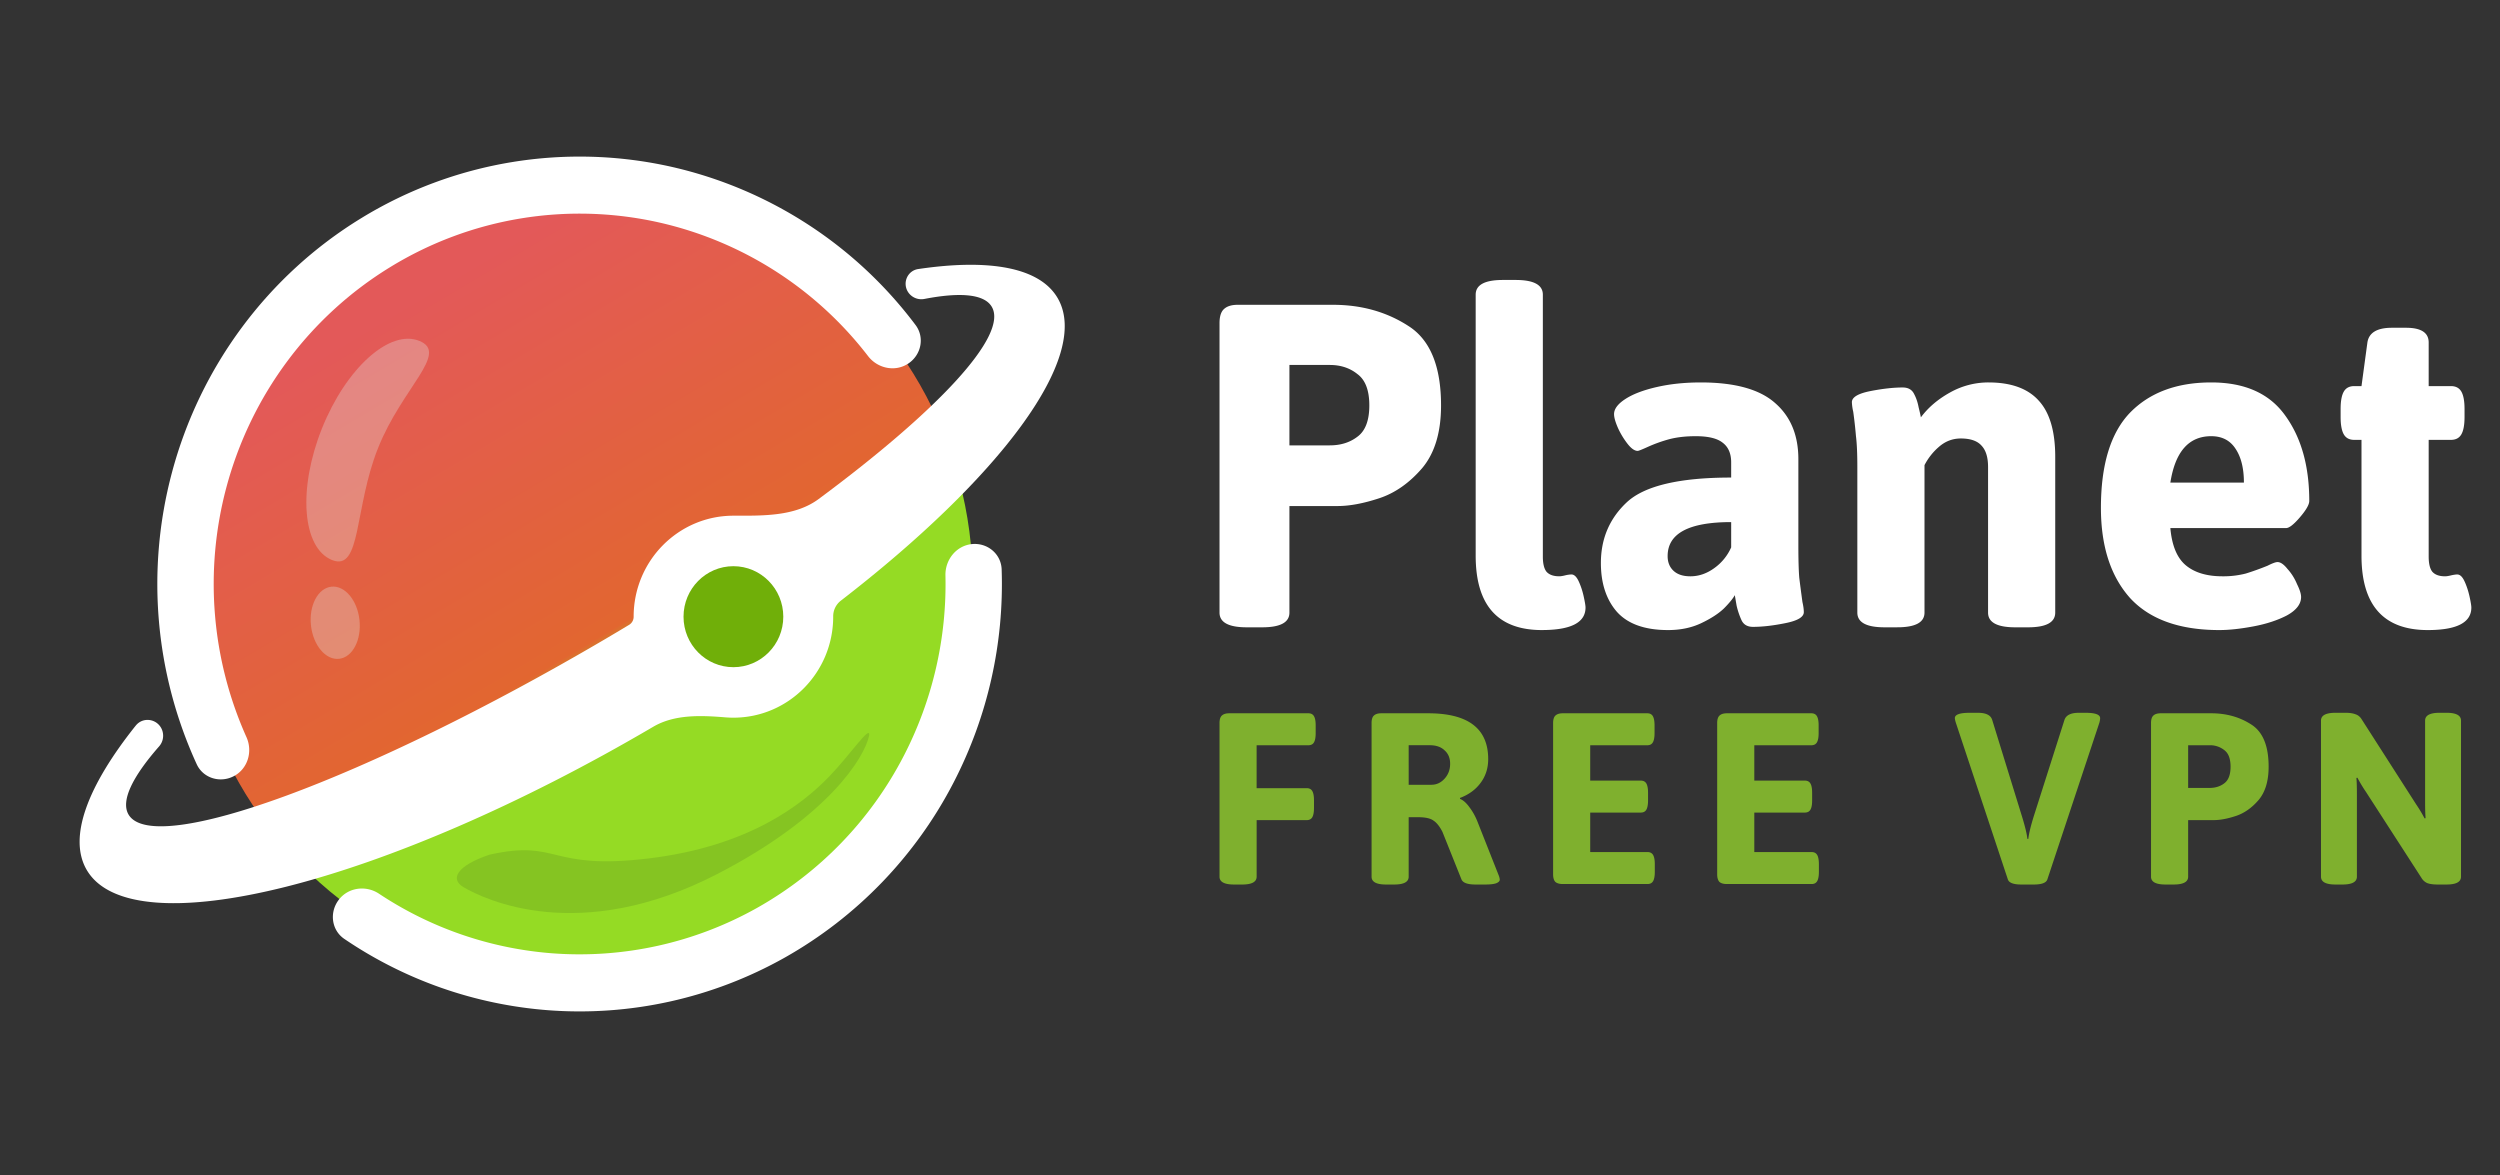
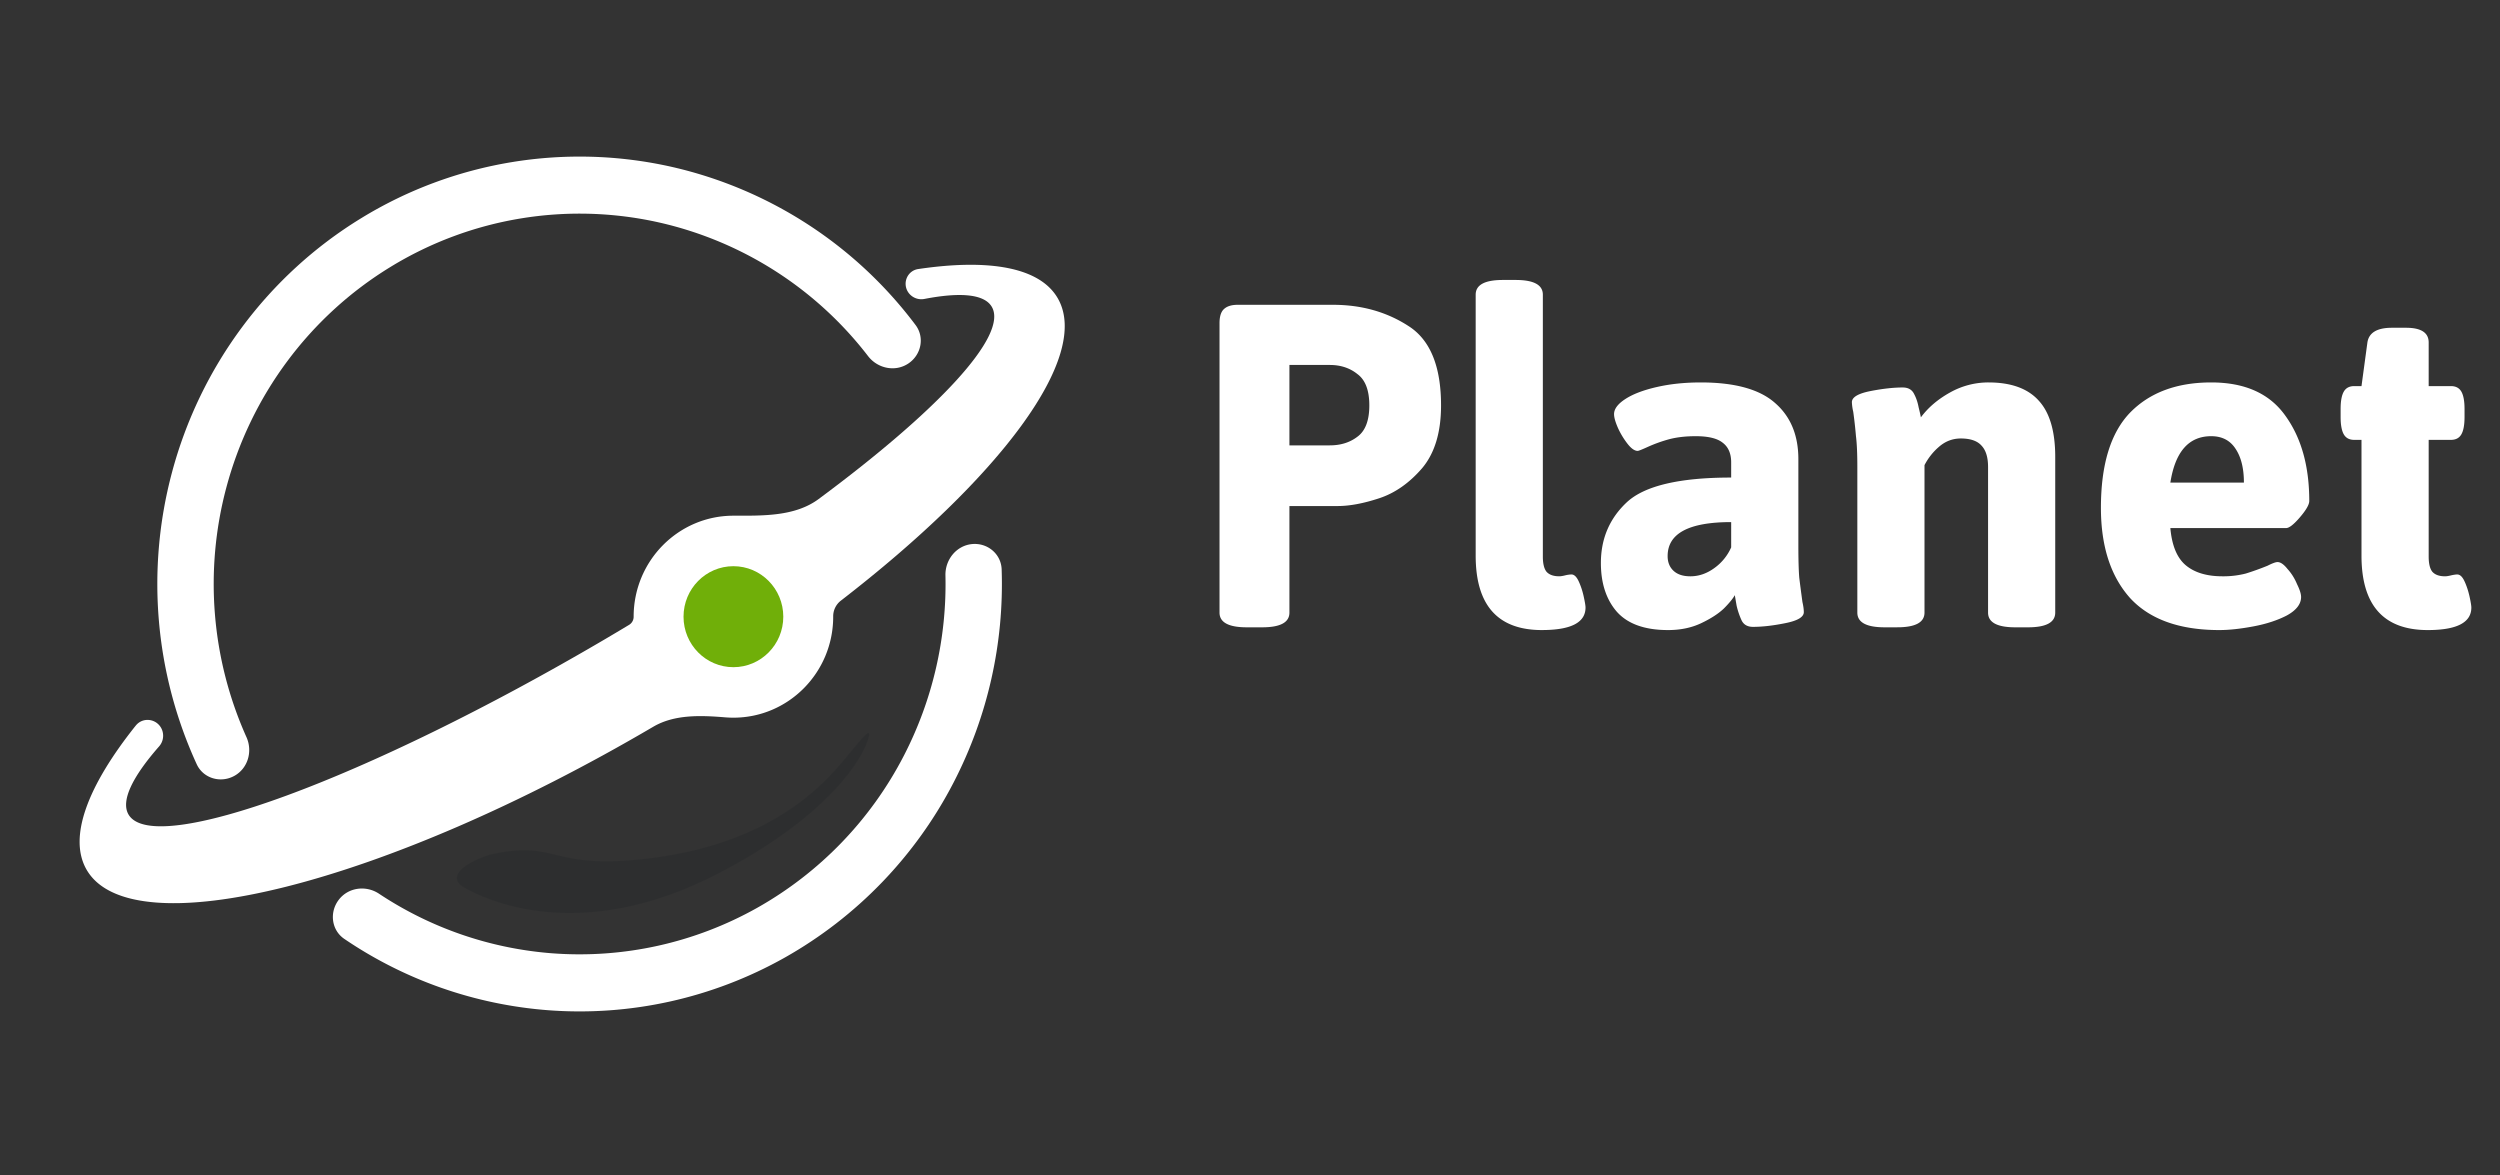
<svg xmlns="http://www.w3.org/2000/svg" width="151" height="71" fill="none">
  <rect width="100%" height="100%" fill="#333333" stroke="none" />
-   <ellipse cx="35.009" cy="35.273" rx="23.749" ry="24.037" fill="url(#a)" />
  <path fill-rule="evenodd" clip-rule="evenodd" d="M8.2 43.826c.41-.514 1.205-.437 1.53.136a.978.978 0 0 1-.124 1.125c-1.616 1.844-2.313 3.28-1.85 4.098 1.49 2.623 14.371-2.11 28.773-10.57.496-.292.988-.584 1.474-.877a.568.568 0 0 0 .269-.49c0-3.369 2.698-6.1 6.026-6.1 1.783 0 3.717.054 5.15-1.008 7.183-5.324 11.45-9.858 10.463-11.597-.442-.778-1.885-.91-4.073-.488a.957.957 0 0 1-1.017-.458c-.314-.554.01-1.254.64-1.347 4.31-.637 7.367-.104 8.439 1.785 2.007 3.538-3.516 10.838-13.132 18.26a1.195 1.195 0 0 0-.443.953c0 3.369-2.698 6.1-6.027 6.1-.165 0-.329-.007-.491-.02-1.485-.122-3.07-.185-4.354.57-16.204 9.52-31.53 13.376-34.234 8.613-1.108-1.953.079-5.052 2.98-8.685z" fill="#fff" />
  <ellipse cx="44.298" cy="37.248" rx="3.013" ry="3.05" fill="#70AF09" />
  <g opacity=".32" fill="#E5E5E5">
-     <path d="M22.839 27.052c-1.462 3.653-1 7.505-2.793 6.77-1.793-.735-2.061-4.292-.6-7.944 1.462-3.653 4.1-6.019 5.893-5.284 1.792.735-1.038 2.805-2.5 6.458zM21.713 37.451c.131 1.203-.42 2.251-1.229 2.341-.809.09-1.57-.812-1.702-2.015-.13-1.203.42-2.251 1.23-2.341.809-.09 1.571.812 1.701 2.015z" />
-   </g>
+     </g>
  <path d="M27.997 53.585c-.825-.482-.43-1.291 1.575-1.964 4.227-.939 3.514.96 9.596.23 6.082-.731 9.289-3.269 10.904-4.938 1.292-1.336 2.486-3.143 2.429-2.506-.275 1.357-2.495 4.932-9.175 8.382-8.35 4.313-14.063 1.536-15.329.796z" fill="#080F1B" fill-opacity=".11" />
  <path d="M54.867 21.954c.778-.522.995-1.576.432-2.324a25.478 25.478 0 0 0-14.7-9.545 25.245 25.245 0 0 0-18.784 3.095c-5.632 3.445-9.73 8.961-11.438 15.394a26.103 26.103 0 0 0 1.503 17.582c.396.863 1.449 1.166 2.279.704.818-.454 1.111-1.48.728-2.335a22.62 22.62 0 0 1-1.222-15.056c1.48-5.575 5.03-10.354 9.911-13.34a21.875 21.875 0 0 1 16.276-2.682 22.073 22.073 0 0 1 12.579 8.061c.58.754 1.646.976 2.436.446zM20.46 54.35c-.574.75-.442 1.83.333 2.357a25.307 25.307 0 0 0 12.297 4.309c4.97.38 9.941-.723 14.3-3.172a25.674 25.674 0 0 0 10.22-10.606 26.072 26.072 0 0 0 2.89-12.842c-.03-.945-.866-1.628-1.798-1.533-.939.095-1.619.942-1.597 1.893a22.592 22.592 0 0 1-2.511 10.885 22.247 22.247 0 0 1-8.857 9.19 21.883 21.883 0 0 1-12.39 2.748 21.926 21.926 0 0 1-10.457-3.6c-.785-.52-1.855-.385-2.43.37z" fill="#fff" />
-   <path d="M74.532 53.425c-.582 0-.873-.158-.873-.472v-9.28c0-.207.044-.355.131-.443.097-.098.248-.147.451-.147h4.79c.154 0 .266.059.334.177.068.117.102.304.102.56v.456c0 .255-.034.442-.102.56-.068.118-.18.177-.335.177H75.9v2.593h3.028c.155 0 .267.058.335.176s.102.305.102.56v.457c0 .255-.034.442-.102.56-.068.117-.18.176-.335.176h-3.027v3.418c0 .314-.291.472-.874.472h-.495zM83.716 53.425c-.582 0-.873-.158-.873-.472v-9.28c0-.207.043-.355.13-.443.097-.098.248-.147.452-.147h2.838c2.416 0 3.624.923 3.624 2.77 0 .55-.155 1.03-.466 1.443-.3.403-.713.702-1.237.899v.059c.185.068.374.235.568.5.194.256.354.54.48.855l1.281 3.241a.908.908 0 0 1 .073.28c0 .088-.073.162-.218.22-.146.05-.364.075-.655.075h-.597c-.476 0-.757-.103-.844-.31l-1.15-2.873c-.165-.324-.345-.55-.539-.677-.184-.138-.495-.206-.931-.206h-.568v3.594c0 .314-.291.472-.873.472h-.495zm2.75-6.026c.302 0 .564-.123.787-.368.223-.246.335-.545.335-.899 0-.343-.112-.613-.335-.81-.214-.206-.51-.31-.888-.31h-1.281V47.4h1.383zM94.39 53.395c-.204 0-.354-.044-.451-.133-.088-.098-.131-.25-.131-.456v-9.134c0-.206.043-.353.13-.442.098-.098.248-.147.452-.147h5.109c.155 0 .267.059.335.177.067.117.101.304.101.56v.456c0 .255-.034.442-.102.56-.067.118-.179.177-.334.177h-3.45v2.136h3.057c.155 0 .267.059.335.177.067.117.101.304.101.56v.456c0 .255-.034.442-.101.56-.068.118-.18.177-.335.177h-3.057v2.386h3.464c.156 0 .267.06.335.177.068.118.102.304.102.56v.456c0 .256-.034.442-.102.56-.068.118-.18.177-.335.177H94.39zM104.301 53.395c-.204 0-.355-.044-.452-.133-.087-.098-.131-.25-.131-.456v-9.134c0-.206.044-.353.131-.442.097-.098.248-.147.452-.147h5.108c.156 0 .267.059.335.177.068.117.102.304.102.56v.456c0 .255-.034.442-.102.56-.068.118-.179.177-.335.177h-3.449v2.136h3.056c.156 0 .267.059.335.177.068.117.102.304.102.56v.456c0 .255-.034.442-.102.56-.068.118-.179.177-.335.177h-3.056v2.386h3.464c.155 0 .267.06.335.177.068.118.102.304.102.56v.456c0 .256-.034.442-.102.56-.068.118-.18.177-.335.177h-5.123zM122.089 53.425c-.476 0-.747-.103-.815-.31l-3.144-9.472a1.32 1.32 0 0 1-.058-.266c0-.216.296-.324.888-.324h.509c.485 0 .771.143.859.428l1.805 5.848c.184.6.291 1.046.32 1.34h.058c.029-.294.136-.74.32-1.34l1.863-5.848c.097-.285.384-.428.859-.428h.422c.582 0 .873.108.873.324 0 .07-.014.158-.043.266l-3.144 9.472c-.068.206-.34.31-.815.31h-.757zM130.796 53.425c-.583 0-.874-.158-.874-.472v-9.28c0-.207.044-.355.131-.443.097-.098.248-.147.452-.147h3.056c.912 0 1.718.226 2.416.678.699.441 1.048 1.291 1.048 2.548 0 .864-.203 1.537-.611 2.018-.408.472-.864.791-1.368.958-.505.167-.951.25-1.339.25h-1.543v3.418c0 .314-.291.472-.873.472h-.495zm2.663-5.834c.35 0 .646-.093.888-.28.252-.187.379-.52.379-1.002 0-.481-.127-.815-.379-1.002a1.364 1.364 0 0 0-.888-.294h-1.295v2.578h1.295zM141.062 53.425c-.583 0-.874-.158-.874-.472v-9.428c0-.314.291-.472.874-.472h.626c.232 0 .426.03.582.089.155.049.281.152.378.31l3.275 5.111c.194.285.369.575.524.87l.058-.016c-.019-.225-.029-.56-.029-1.001v-4.891c0-.314.291-.472.873-.472h.423c.582 0 .873.158.873.472v9.428c0 .314-.291.472-.873.472h-.554c-.232 0-.426-.025-.582-.074a.756.756 0 0 1-.378-.324l-3.348-5.186a8.922 8.922 0 0 1-.524-.869l-.058.015c.019.226.029.56.029 1.002v4.964c0 .314-.291.472-.873.472h-.422z" fill="#7FB02E" />
  <path d="M75.304 37.89c-1.097 0-1.645-.297-1.645-.889V19.52c0-.388.082-.666.247-.832.183-.185.466-.278.85-.278h5.757c1.718 0 3.236.426 4.551 1.277 1.317.832 1.975 2.433 1.975 4.8 0 1.628-.384 2.896-1.152 3.802-.768.888-1.627 1.49-2.577 1.804-.95.314-1.791.472-2.523.472h-2.906v6.438c0 .591-.548.887-1.645.887h-.932zm5.017-10.99c.658 0 1.216-.175 1.673-.527.475-.351.713-.98.713-1.887 0-.906-.238-1.535-.713-1.887-.457-.37-1.015-.555-1.673-.555h-2.44v4.857h2.44zM93.134 38.056c-2.669 0-4.003-1.498-4.003-4.495V17.798c0-.592.548-.888 1.645-.888h.767c1.097 0 1.645.296 1.645.888v15.817c0 .425.073.73.22.916.164.185.42.277.767.277.092 0 .21-.018.357-.055a1.88 1.88 0 0 1 .384-.056c.164 0 .31.139.438.416.128.278.229.583.302.916.073.333.11.555.11.666 0 .907-.878 1.36-2.632 1.36zM100.752 38.056c-1.407 0-2.44-.37-3.098-1.11-.64-.74-.96-1.72-.96-2.941 0-1.48.53-2.71 1.59-3.691 1.079-.98 3.172-1.47 6.279-1.47v-.917c0-.536-.174-.934-.521-1.193-.329-.259-.868-.388-1.618-.388-.621 0-1.169.064-1.645.194a8.7 8.7 0 0 0-1.233.444c-.366.166-.576.25-.63.25-.184 0-.385-.14-.604-.417a4.788 4.788 0 0 1-.576-.943c-.164-.37-.247-.657-.247-.86 0-.315.229-.62.686-.916.457-.296 1.087-.537 1.892-.721.804-.185 1.69-.278 2.659-.278 2.065 0 3.564.416 4.496 1.249.933.814 1.399 1.942 1.399 3.385v5.217c0 .851.018 1.498.054 1.942.055.444.119.935.192 1.471.055.24.083.444.083.61 0 .297-.375.519-1.124.667-.732.148-1.38.222-1.947.222-.329 0-.558-.13-.685-.389a4.594 4.594 0 0 1-.302-.888l-.11-.638c-.109.203-.329.472-.658.805-.329.314-.786.61-1.371.888-.584.277-1.252.416-2.001.416zm1.343-3.247c.512 0 .997-.166 1.454-.5a3.04 3.04 0 0 0 1.014-1.248v-1.526c-2.559 0-3.838.684-3.838 2.053 0 .37.118.666.356.888.238.222.576.333 1.014.333zM113.828 37.89c-1.097 0-1.645-.297-1.645-.889v-8.796c0-.814-.028-1.434-.083-1.86a27.464 27.464 0 0 0-.164-1.47 3.082 3.082 0 0 1-.082-.583c0-.296.365-.518 1.096-.666.75-.148 1.408-.222 1.974-.222.329 0 .558.13.686.389.128.24.219.509.274.805.073.296.119.499.137.61.439-.592 1.024-1.091 1.755-1.498a4.718 4.718 0 0 1 2.33-.611c1.371 0 2.385.37 3.043 1.11.658.721.987 1.85.987 3.385v9.407c0 .593-.548.889-1.645.889h-.767c-1.097 0-1.645-.297-1.645-.889v-8.796c0-.574-.128-1-.384-1.277-.256-.296-.676-.444-1.261-.444-.494 0-.933.167-1.316.5a3.675 3.675 0 0 0-.878 1.11V37c0 .593-.548.889-1.645.889h-.767zM134.051 38.056c-2.412 0-4.213-.648-5.401-1.942-1.17-1.314-1.754-3.127-1.754-5.44 0-2.608.584-4.523 1.754-5.744 1.188-1.22 2.824-1.831 4.908-1.831 2.029 0 3.518.666 4.469 1.998.968 1.332 1.453 3.052 1.453 5.161 0 .222-.192.555-.576 1-.366.425-.64.638-.822.638h-6.992c.092 1.054.402 1.803.932 2.247.531.444 1.271.666 2.221.666a5.47 5.47 0 0 0 1.398-.166c.421-.13.86-.287 1.316-.472.293-.148.494-.222.604-.222.182 0 .383.139.603.416.237.26.429.564.576.916.164.333.246.592.246.777 0 .425-.283.795-.85 1.11-.566.296-1.243.518-2.028.666-.786.148-1.472.222-2.057.222zm1.481-8.908c0-.85-.165-1.526-.494-2.025-.329-.518-.822-.777-1.48-.777-1.353 0-2.175.934-2.468 2.802h4.442zM146.637 38.056c-2.668 0-4.003-1.498-4.003-4.495v-6.993h-.438c-.293 0-.503-.111-.631-.333-.128-.222-.192-.574-.192-1.055v-.471c0-.482.064-.833.192-1.055.128-.222.338-.333.631-.333h.438l.357-2.636c.091-.592.585-.888 1.48-.888h.85c.914 0 1.371.296 1.371.888v2.636h1.344c.292 0 .502.111.63.333.128.222.192.573.192 1.055v.471c0 .481-.064.833-.192 1.055-.128.222-.338.333-.63.333h-1.344v7.048c0 .425.073.73.219.916.165.185.421.277.768.277.091 0 .21-.018.357-.055.164-.037.292-.056.383-.056.165 0 .311.139.439.416.128.278.228.583.302.916.073.333.109.555.109.666 0 .907-.877 1.36-2.632 1.36z" fill="#fff" />
  <defs>
    <linearGradient id="a" x1="9.823" y1="-5.837" x2="46.399" y2="55.73" gradientUnits="userSpaceOnUse">
      <stop offset=".395" stop-color="#E35959" />
      <stop offset=".72" stop-color="#E26630" />
      <stop offset=".75" stop-color="#95DB24" />
    </linearGradient>
  </defs>
</svg>